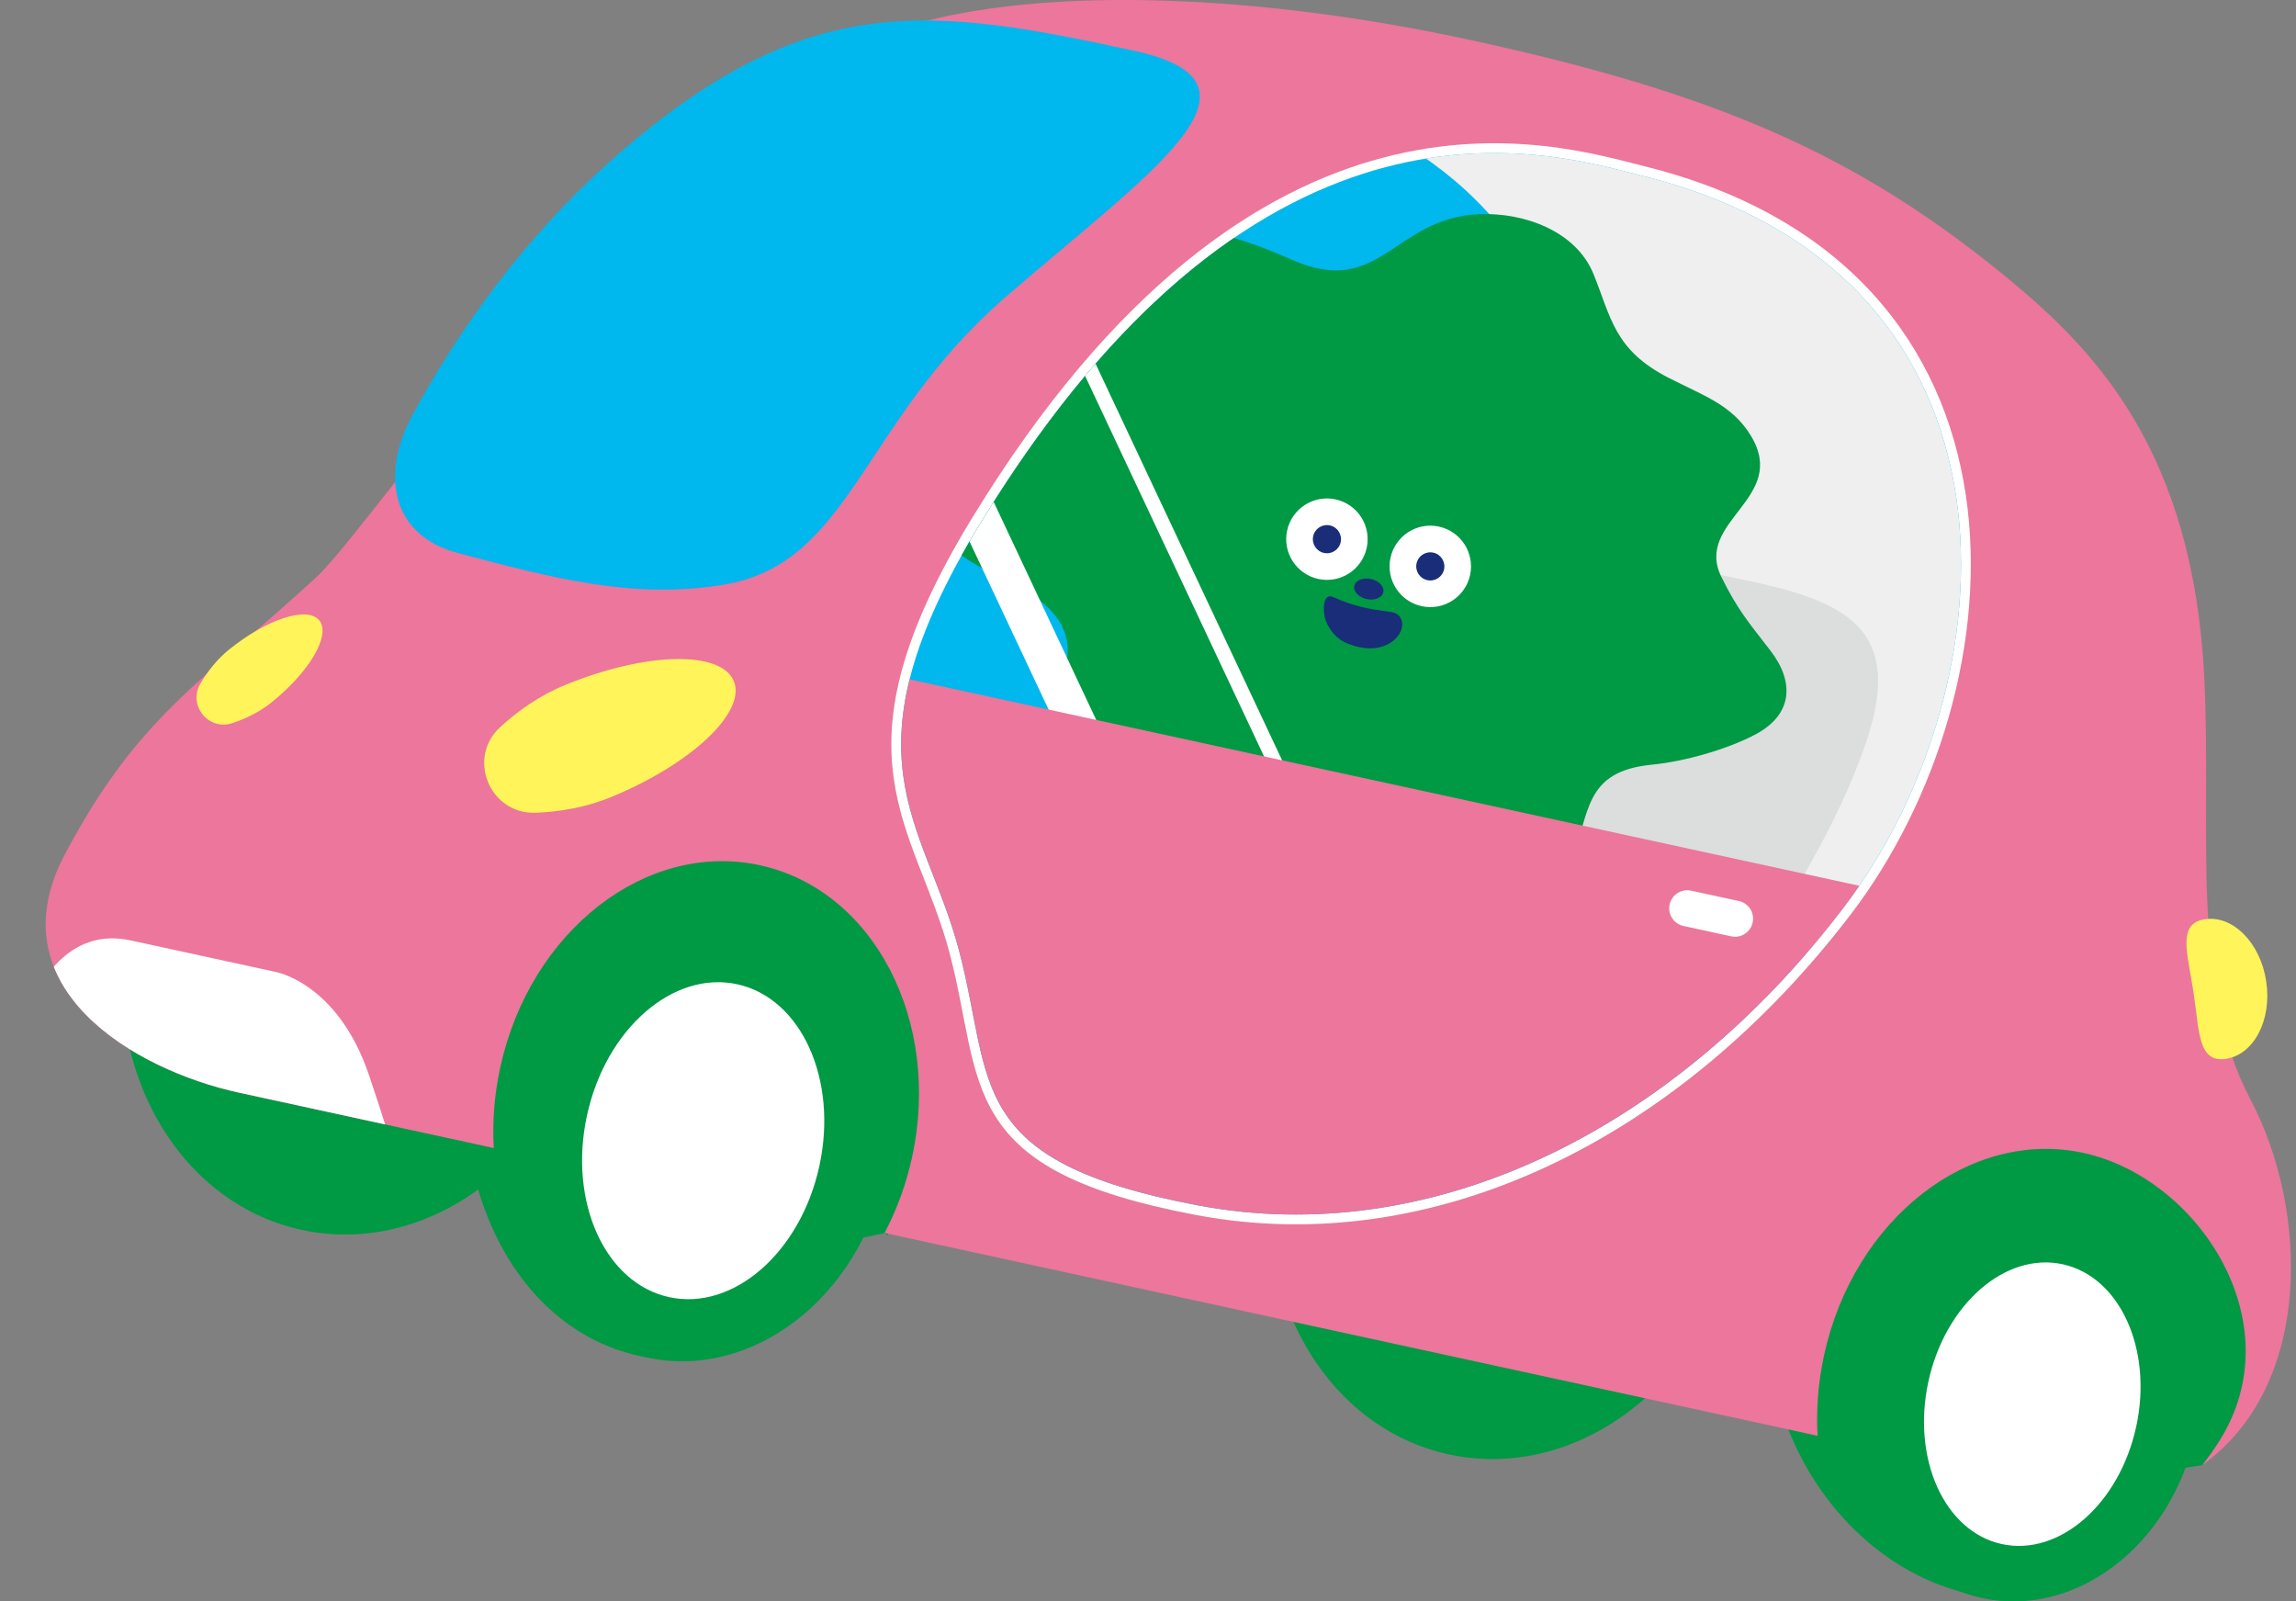
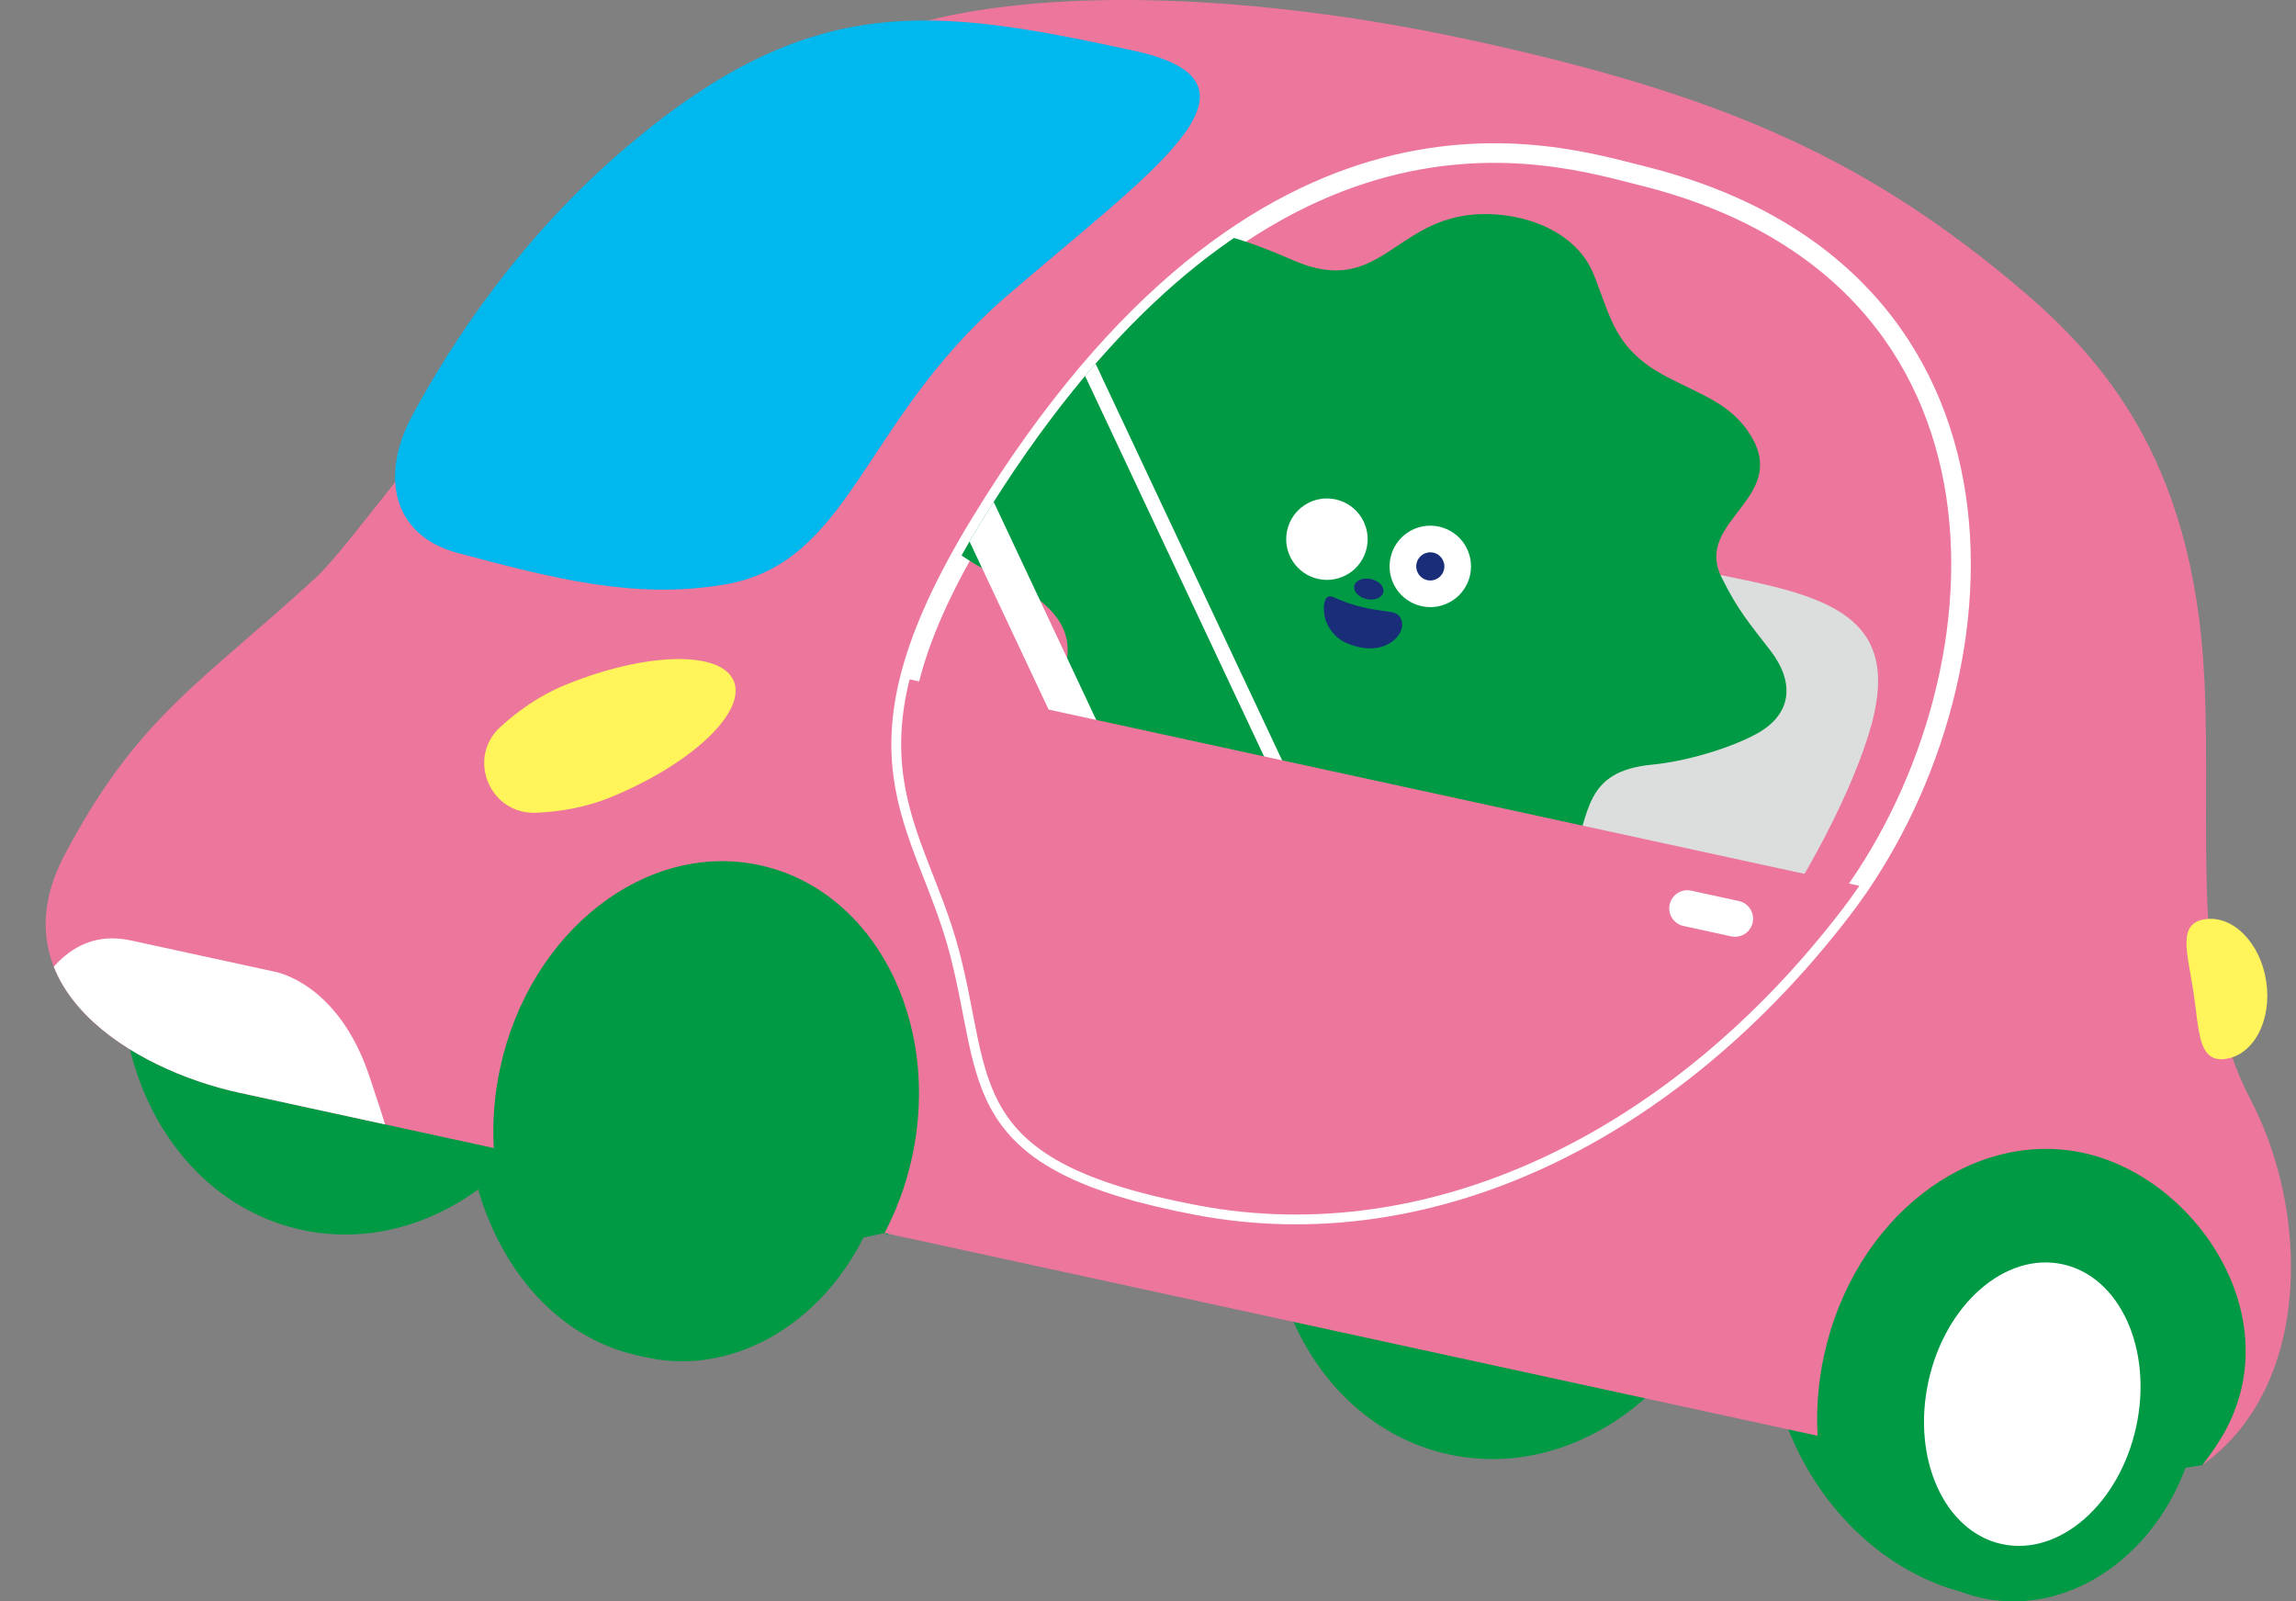
<svg xmlns="http://www.w3.org/2000/svg" id="_レイヤー_1" data-name="レイヤー 1" viewBox="0 0 242.383 169.035">
  <rect x="0" y="0" width="242.383" height="169.035" fill="#808080" stroke="none" />
  <defs>
    <style>
      .cls-1 {
        stroke-width: 2.068px;
      }

      .cls-1, .cls-2, .cls-3, .cls-4 {
        fill: none;
      }

      .cls-1, .cls-2, .cls-4 {
        stroke: #fff;
      }

      .cls-2 {
        stroke-width: 4.083px;
      }

      .cls-2, .cls-4 {
        stroke-miterlimit: 10;
      }

      .cls-5 {
        fill: #fff;
      }

      .cls-6 {
        fill: #e9d95b;
      }

      .cls-7 {
        clip-path: url(#clippath-1);
      }

      .cls-8 {
        fill: #094;
      }

      .cls-9 {
        fill: #fff459;
      }

      .cls-10 {
        fill: #efefef;
      }

      .cls-11 {
        fill: #ec769c;
      }

      .cls-12 {
        fill: #00b7ee;
      }

      .cls-13 {
        clip-path: url(#clippath-2);
      }

      .cls-4 {
        stroke-width: 1.551px;
      }

      .cls-14 {
        fill: #192d79;
      }

      .cls-15 {
        fill: #dcdddd;
      }

      .cls-16 {
        clip-path: url(#clippath);
      }
    </style>
    <clipPath id="clippath">
-       <path class="cls-3" d="M103.508,55.21c-15.105,24.749-5.885,31.319-2.245,45.198,3.642,13.873.468,22.136,25.166,26.818,24.693,4.677,50.138-7.816,68.096-31.29,17.954-23.471,21.056-66.983-21.287-77.413-1.197-.294-2.786-.733-4.715-1.153-12.466-2.709-39.076-4.64-65.014,37.84" />
-     </clipPath>
+       </clipPath>
    <clipPath id="clippath-1">
      <path class="cls-3" d="M97.968,2.165c-24.549,2.105-57.908,52.634-64.57,58.754-12.25,11.26-18.831,14.667-26.568,29.294-7.403,14.001,7.235,22.692,18.417,25.122l25.962,5.642c.451-2.877,5.658-32.797,26.92-30.308,22.12,2.592,15.928,31.41,13.944,39.188l99.88,21.707c.245-1.312,1.345-11.666,3.985-18.307,6.493-16.31,18.652-22.028,29.508-16.939,13.774,6.45,12.067,22.243,11.301,28.814-.24,2.066-2.131,5.259-4.259,9.513,13.038-7.878,11.495-26.455,5.075-38.622-6.392-12.124-4.083-28.331-4.852-44.347-1.137-23.791-11.328-34.508-20.536-42.117-15.967-13.206-30.912-19.682-56.836-25.316-22.919-4.981-44.004-5.448-57.37-2.08" />
    </clipPath>
    <clipPath id="clippath-2">
      <path class="cls-3" d="M103.508,55.21c-15.105,24.749-5.885,31.319-2.245,45.198,3.642,13.873.468,22.136,25.166,26.818,24.693,4.677,50.138-7.816,68.096-31.29,17.954-23.471,21.056-66.983-21.287-77.413-1.197-.294-2.786-.733-4.715-1.153-12.466-2.709-39.076-4.64-65.014,37.84" />
    </clipPath>
  </defs>
  <path class="cls-8" d="M93.381,130.144l.272.251c2.866-4,5.043-8.711,6.155-13.828,3.689-16.973-5.725-32.04-19.032-34.932-13.31-2.893-27.09,8.522-30.779,25.495-3.688,16.97,4.112,33.074,17.422,35.967,1.274.277,2.566.413,3.866.417l14.716-11.759,7.38-1.61Z" />
  <path class="cls-8" d="M226.719,155.564l5.767-.919.023.032c4.732-6.318,7.915-13.802,7.925-20.238,0,0-17.791-25.205-19.513-25.216-14.38-.089-30.084,7.307-33.628,23.612-3.544,16.305,6.742,32.385,20.794,35.439,3.894.846,8.114-.193,12.181-2.463l-1.279-.564,7.729-9.684Z" />
  <path class="cls-8" d="M183.443,130.543c3.392-15.609-4.763-30.634-18.214-33.557-13.451-2.923-27.107,7.362-30.499,22.97-3.392,15.609,4.763,30.634,18.214,33.557,13.451,2.923,27.107-7.362,30.499-22.97" />
  <path class="cls-8" d="M62.331,106.841c3.392-15.609-4.763-30.634-18.214-33.557-13.451-2.923-27.107,7.362-30.499,22.97-3.392,15.609,4.763,30.634,18.214,33.557,13.451,2.923,27.107-7.362,30.499-22.97" />
  <path class="cls-8" d="M231.751,151.423c2.538-11.679-3.436-22.895-13.34-25.048-9.907-2.153-19.137,5.759-21.675,17.438-2.539,11.683,2.576,22.708,12.483,24.861,9.904,2.152,19.994-5.569,22.533-17.252" />
  <path class="cls-5" d="M225.512,150.598c1.773-8.157-1.703-15.835-7.761-17.152s-12.403,4.227-14.176,12.384c-1.773,8.158,1.699,15.834,7.757,17.151,6.058,1.317,12.406-4.226,14.179-12.384" />
  <path class="cls-8" d="M93.477,123.992c2.839-13.063-3.84-25.602-14.918-28.01-11.079-2.408-21.399,6.437-24.238,19.5-2.839,13.063,2.879,25.393,13.958,27.801s22.359-6.228,25.198-19.291" />
-   <path class="cls-5" d="M86.5,123.069c1.982-9.12-1.904-17.708-8.678-19.18-6.774-1.472-13.873,4.728-15.856,13.848-1.982,9.121,1.904,17.708,8.678,19.18s13.874-4.728,15.856-13.848" />
  <path class="cls-11" d="M219.966,121.699c12.007,2.609,22.157,17.799,14.379,30.323-.705,1.141-1.182,1.757-1.858,2.625,11.681-8.361,11.295-26.835,5.076-38.625-6.396-12.121-4.087-28.329-4.853-44.343-1.137-23.791-11.327-34.508-20.536-42.12-15.968-13.203-30.913-19.679-56.836-25.313-22.922-4.982-44.003-5.451-57.37-2.083-24.55,2.108-57.908,52.634-64.571,58.757-12.251,11.259-18.831,14.667-26.568,29.294-7.403,14.001,7.235,22.692,18.417,25.122l18.238,3.964,7.724,1.679.918.2c-.155-2.75.056-5.609.682-8.492,3.131-14.405,15.402-23.969,27.409-21.359,12.003,2.609,19.199,16.403,16.068,30.808-.627,2.883-1.621,5.572-2.904,8.009l98.496,21.406c-.155-2.75.056-5.609.682-8.492,3.131-14.405,15.399-23.969,27.406-21.36" />
  <path class="cls-12" d="M48.302,58.363c-6.91-1.838-8.183-8.183-4.794-14.483,4.181-7.775,11.482-18.924,22.734-28.45C85.654-1.014,98.366.717,119.737,5.361c15.785,3.431,1.704,12.766-13.567,25.978-15.266,13.21-16.302,28.137-29.772,30.377-9.483,1.573-18.022-.672-28.097-3.353" />
  <path class="cls-1" d="M173.238,18.522c-8.935-2.201-39.785-12.361-69.729,36.688-15.108,24.749-5.885,31.319-2.245,45.198,3.641,13.876.467,22.139,25.163,26.817,24.696,4.678,50.138-7.816,68.096-31.29,17.957-23.47,21.059-66.979-21.284-77.412Z" />
-   <path class="cls-12" d="M173.238,18.522c-8.935-2.201-39.785-12.361-69.729,36.688-15.108,24.749-5.885,31.319-2.245,45.198,3.641,13.876.467,22.139,25.163,26.817,24.696,4.678,50.138-7.816,68.096-31.29,17.957-23.47,21.059-66.979-21.284-77.412" />
  <g class="cls-16">
    <path class="cls-10" d="M138.577,10.863s22.01,5.896,26.426,27.065c6.398,30.66-22.386,52.298-22.386,52.298l58.296,12.669s27.724-47.202,2.177-74.943c-20.21-21.945-64.513-17.09-64.513-17.09" />
  </g>
  <path class="cls-15" d="M181.084,60.59c11.007,2.164,19.103,4.021,16.785,14.669-2.576,11.839-19.642,40.724-31.499,39.297-11.856-1.43-48.008-10.433-48.008-10.433,0,0,.732-9.712,11.474-7.377s19.579,8.155,29.739-13.887c5.725-12.419,10.501-24.432,21.508-22.269" />
  <g class="cls-7">
    <path class="cls-5" d="M13.816,99.266l15.127,3.288s6.661,1.031,10.018,10.942c3.356,9.914,4.251,14.241,4.251,14.241L0,118.345s1.757-21.7,13.816-19.079" />
  </g>
-   <path class="cls-9" d="M33.708,65.485c1.239,1.54-1.007,5.406-5.017,8.636-1.321,1.065-2.803,1.761-4.196,2.215-2.496.812-4.675-1.894-3.349-4.157.739-1.265,1.735-2.568,3.055-3.633,4.01-3.23,8.268-4.601,9.507-3.061" />
  <path class="cls-9" d="M77.47,71.897c-1.341-3.267-9.329-3.08-17.839.417-2.677,1.102-4.955,2.722-6.818,4.425-3.584,3.279-1.098,9.245,3.752,9.049,2.516-.099,5.26-.551,7.929-1.646,8.509-3.496,14.317-8.978,12.976-12.245" />
  <path class="cls-9" d="M234.982,111.766c-2.965.448-2.801-2.952-3.417-7.019-.615-4.071-1.772-7.27,1.193-7.719,2.965-.448,5.87,2.489,6.482,6.559.615,4.07-1.293,7.73-4.258,8.179" />
  <g class="cls-13">
    <path class="cls-6" d="M126.485,68.793c-.033-.004-.065-.011-.098-.014-.819,5.655-2.407,10.612-5.24,15.573-.704,1.229-1.627,3.045-1.947,4.425-.41,1.763.512,3.026,1.871,3.426,2.026.595,4.175-1.745,6.114-.907,1.106.479,1.56,1.764,2.214,2.777,1.391,2.155,4.198,3.286,6.695,2.699,1.974-.465,3.936-1.885,5.842-1.185,1.152.422,1.891,1.51,2.699,2.432.812.923,1.969,1.786,3.16,1.5,1.394-.332,1.968-1.969,2.269-3.37.976-4.555,1.526-9.22,1.594-13.878.069-4.756-2.448-6.341-6.697-8.166-5.905-2.531-12.129-4.32-18.476-5.313" />
    <path class="cls-8" d="M181.726,60.908c-2.925-5.941,7.159-8.268,3.106-14.924-1.988-3.259-4.997-4.219-8.664-6.095-5.776-2.953-6.083-6.382-7.947-10.969-1.818-4.473-7.218-6.497-12.022-6.314-9.047.34-10.478,8.888-19.686,4.866-4.143-1.805-8.467-3.457-13.437-3.405-3.252.033-9.351,2.557-10.549,8.24-.674,3.192.541,4.609-.128,6.716-.751,2.358-4.066,3.766-6.605,4.727-4.197,1.586-8.983,3.511-9.033,7.793-.049,4.111,4.464,7.381,8.806,9.371,15.635,7.17-.588,14.48,7.973,19.501,3.128,1.833,6.786,2.594,10.439,2.847,3.958.275,7.813-1.237,10.662,1.961,3.229,3.627,4.45,6.891,9.896,9.167,3.733,1.558,8.339,2.841,12.208,2.223,2.991-.473,7.631-1.855,9.113-5.641,2.022-5.172,1.294-9.559,8.554-10.261,3.465-.336,8.048-1.65,10.983-3.231,3.847-2.079,4.073-5.486,1.491-8.824-2.314-2.997-3.469-4.318-5.158-7.747" />
    <path class="cls-5" d="M144.281,57.823c.504-2.321-.969-4.608-3.287-5.112s-4.61.965-5.115,3.286c-.504,2.321.969,4.608,3.29,5.113s4.607-.966,5.112-3.287" />
-     <path class="cls-14" d="M141.532,57.226c.174-.803-.333-1.592-1.136-1.766s-1.592.333-1.766,1.136.333,1.592,1.136,1.767,1.592-.333,1.767-1.136" />
    <path class="cls-5" d="M155.194,60.696c.504-2.321-.969-4.608-3.287-5.112-2.321-.504-4.61.965-5.115,3.286-.504,2.321.969,4.608,3.29,5.113s4.607-.966,5.112-3.287" />
    <path class="cls-14" d="M152.444,60.099c.174-.803-.333-1.592-1.136-1.766s-1.592.333-1.766,1.136.333,1.592,1.136,1.767,1.592-.333,1.767-1.136" />
    <path class="cls-14" d="M146.034,62.51c-.127.584-.917.907-1.761.723s-1.429-.805-1.302-1.389.913-.908,1.761-.723,1.429.805,1.302,1.389" />
    <path class="cls-14" d="M140.738,63.023c2.311,1.03,3.823,1.265,5.913,1.551.275.036.554.083.791.226.387.232.595.697.587,1.15-.011.452-.212.882-.497,1.233-.609.759-1.579,1.173-2.549,1.241-.971.071-1.943-.173-2.84-.547-.792-.333-1.689-1.09-2.171-2.338-.353-.911-.39-3.03.765-2.517" />
    <line class="cls-2" x1="93.02" y1="32.518" x2="127.422" y2="105.651" />
    <line class="cls-4" x1="107.66" y1="23.211" x2="142.061" y2="96.344" />
    <rect class="cls-11" x="117.4" y="42.411" width="51.382" height="131.634" transform="translate(6.944 225.071) rotate(-77.739)" />
    <path class="cls-5" d="M182.759,98.833l-5.044-1.096c-1.027-.223-1.68-1.239-1.457-2.266s1.24-1.684,2.267-1.461l5.044,1.096c1.03.224,1.68,1.239,1.456,2.27s-1.236,1.681-2.266,1.457" />
  </g>
</svg>